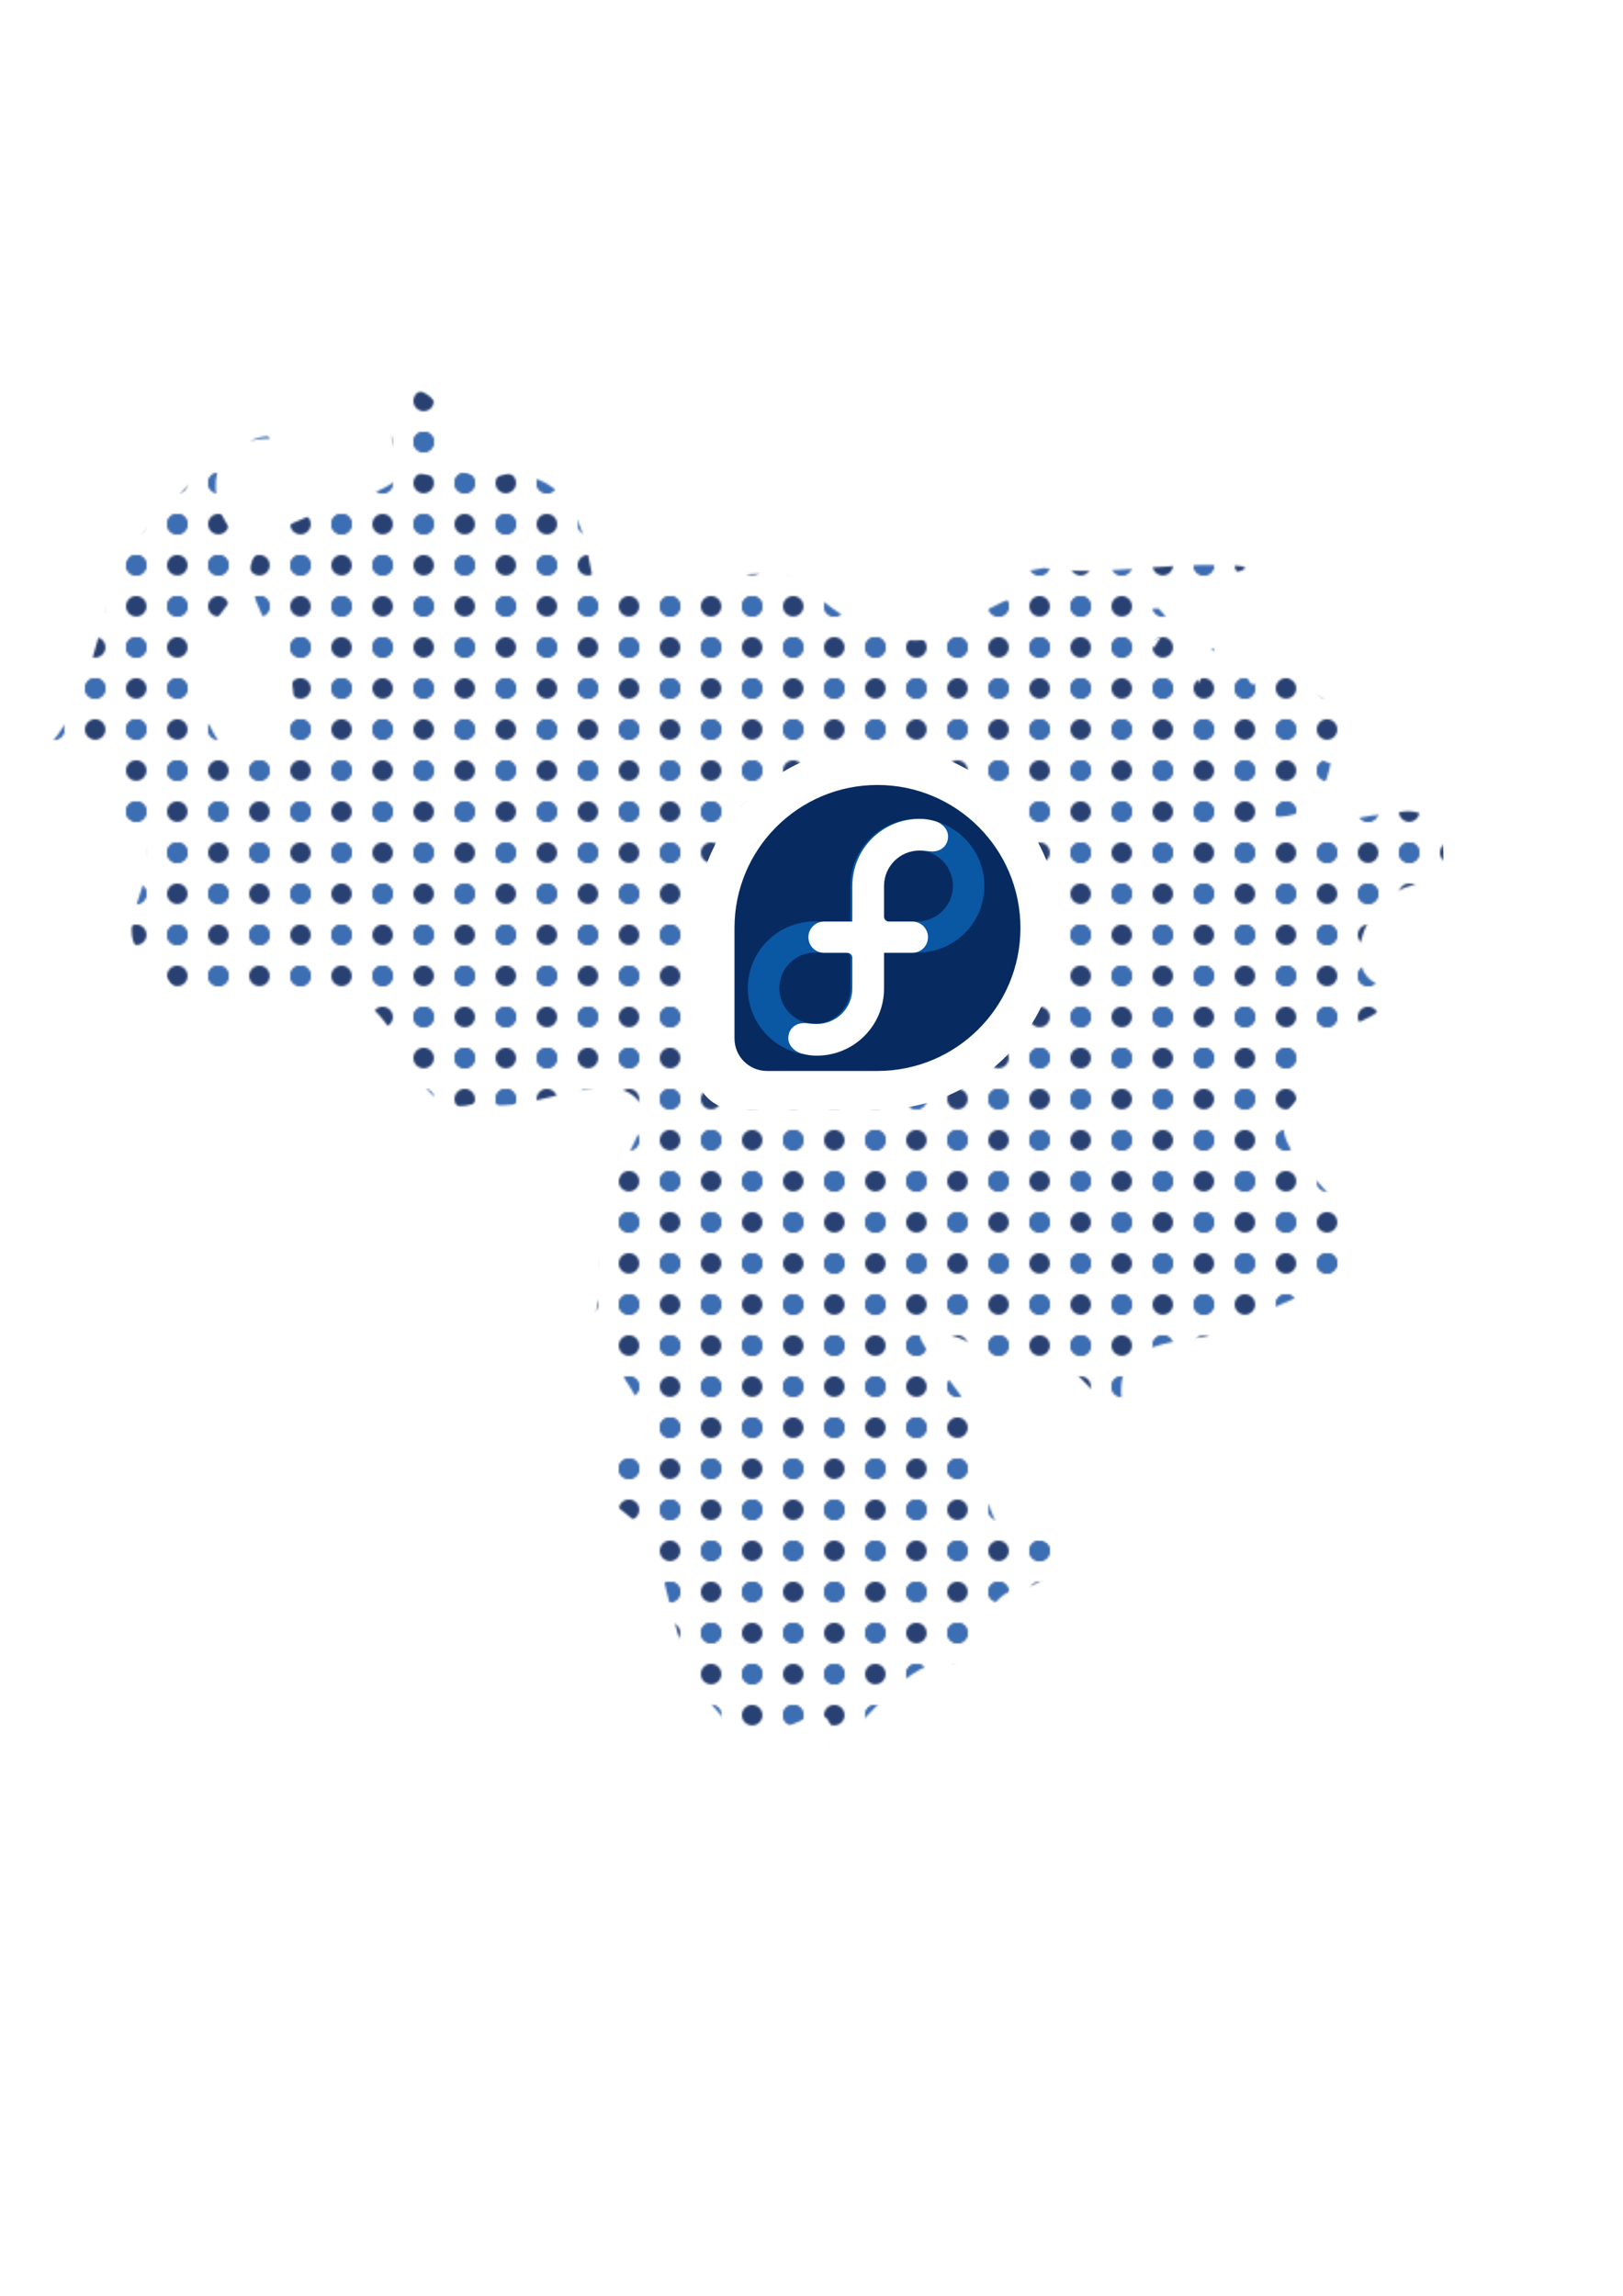
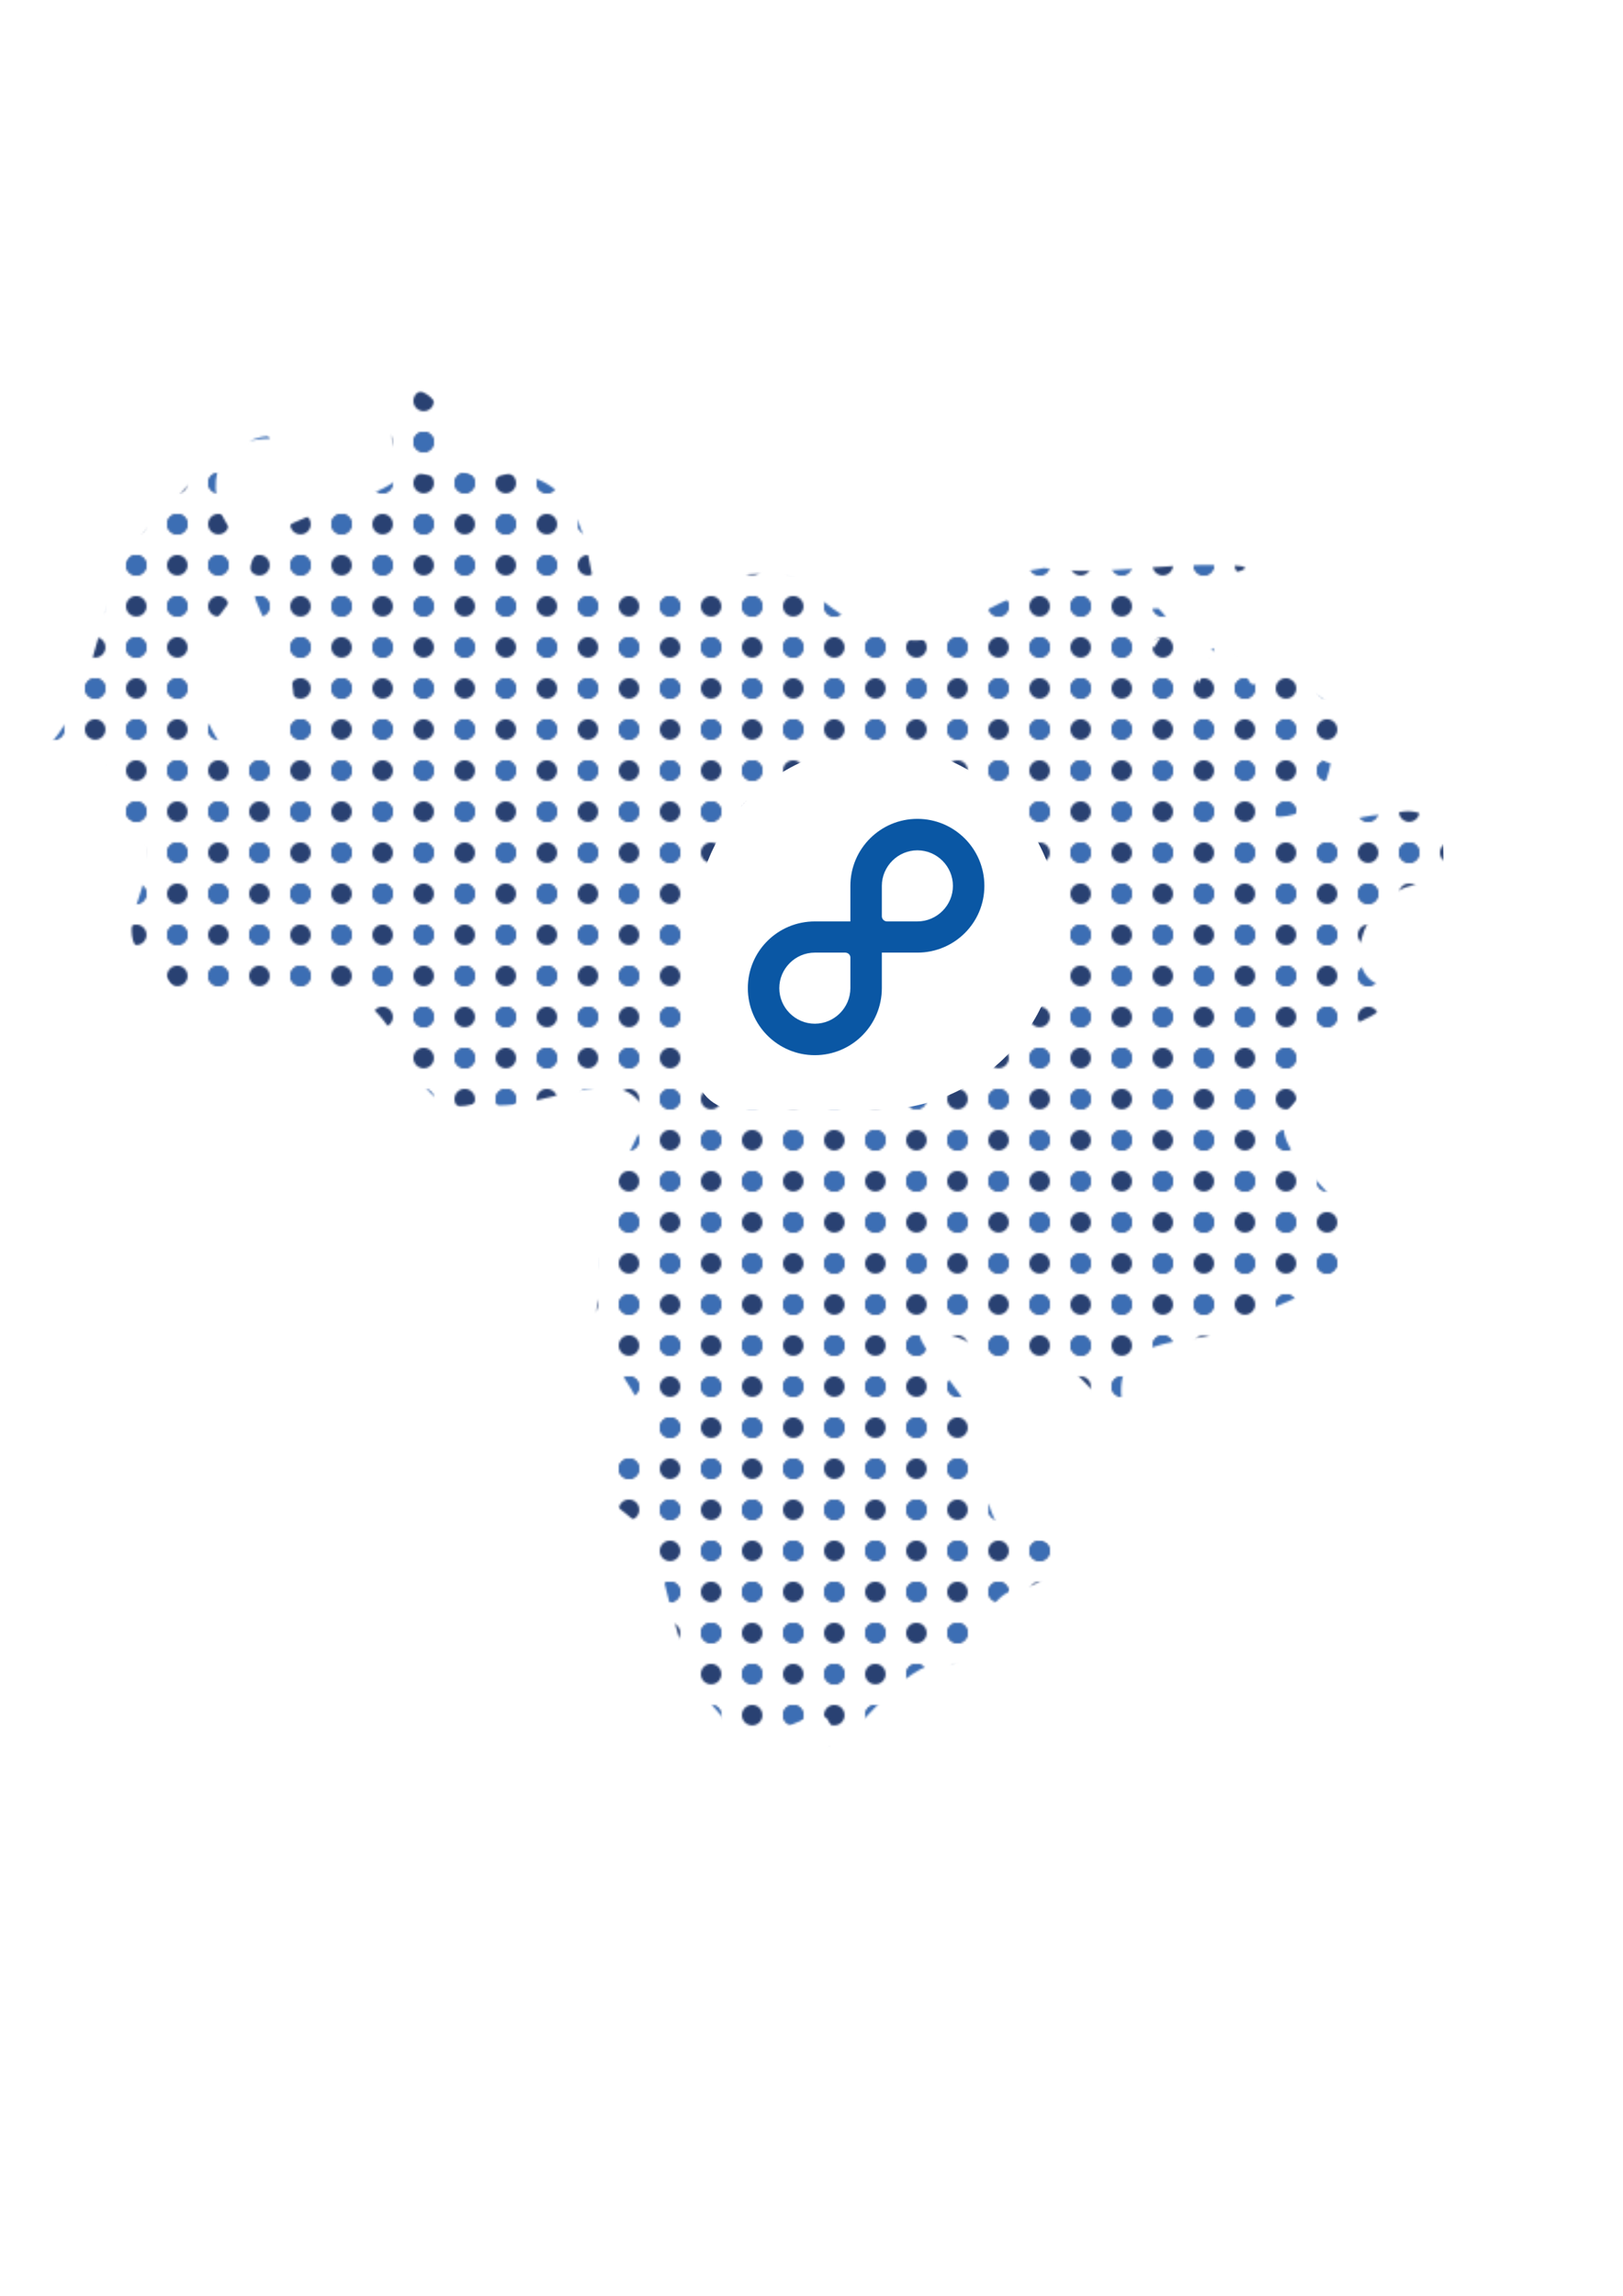
<svg xmlns="http://www.w3.org/2000/svg" xmlns:xlink="http://www.w3.org/1999/xlink" version="1.1" width="210mm" height="297mm" id="svg6639">
  <defs id="defs6641">
    <pattern patternTransform="matrix(1.004,0,0,1.004,322.682,572.597)" id="pattern4922" xlink:href="#pattern3315" />
    <pattern id="pattern3315" patternTransform="translate(322.857,572.362)" height="40" width="40" patternUnits="userSpaceOnUse">
      <g transform="translate(-322.857,-572.362)" id="g3297">
        <path transform="matrix(0.184,0,0,0.184,327.857,524.164)" d="m 135.714,288.791 c 0,14.991 -12.152,27.143 -27.143,27.143 -14.991,0 -27.143,-12.152 -27.143,-27.143 0,-14.991 12.152,-27.143 27.143,-27.143 14.991,0 27.143,12.152 27.143,27.143 z" id="path6230-6" style="fill:#294172;fill-opacity:1;stroke:none" />
        <path style="fill:#294172;fill-opacity:1;stroke:none" id="path6343" d="m 135.714,288.791 c 0,14.991 -12.152,27.143 -27.143,27.143 -14.991,0 -27.143,-12.152 -27.143,-27.143 0,-14.991 12.152,-27.143 27.143,-27.143 14.991,0 27.143,12.152 27.143,27.143 z" transform="matrix(0.184,0,0,0.184,307.857,524.164)" />
        <path transform="matrix(0.184,0,0,0.184,317.857,524.164)" d="m 135.714,288.791 c 0,14.991 -12.152,27.143 -27.143,27.143 -14.991,0 -27.143,-12.152 -27.143,-27.143 0,-14.991 12.152,-27.143 27.143,-27.143 14.991,0 27.143,12.152 27.143,27.143 z" id="path6357" style="fill:#ffffff;fill-opacity:1;stroke:none" />
        <path transform="matrix(0.184,0,0,0.184,307.857,524.164)" d="m 135.714,288.791 c 0,14.991 -12.152,27.143 -27.143,27.143 -14.991,0 -27.143,-12.152 -27.143,-27.143 0,-14.991 12.152,-27.143 27.143,-27.143 14.991,0 27.143,12.152 27.143,27.143 z" id="path6359" style="fill:#3c6eb4;fill-opacity:1;stroke:none" />
        <path style="fill:#ffffff;fill-opacity:1;stroke:none" id="path6361" d="m 135.714,288.791 c 0,14.991 -12.152,27.143 -27.143,27.143 -14.991,0 -27.143,-12.152 -27.143,-27.143 0,-14.991 12.152,-27.143 27.143,-27.143 14.991,0 27.143,12.152 27.143,27.143 z" transform="matrix(0.184,0,0,0.184,317.857,524.164)" />
        <path style="fill:#294172;fill-opacity:1;stroke:none" id="path6367" d="m 135.714,288.791 c 0,14.991 -12.152,27.143 -27.143,27.143 -14.991,0 -27.143,-12.152 -27.143,-27.143 0,-14.991 12.152,-27.143 27.143,-27.143 14.991,0 27.143,12.152 27.143,27.143 z" transform="matrix(0.184,0,0,0.184,327.857,544.164)" />
        <path transform="matrix(0.184,0,0,0.184,307.857,544.164)" d="m 135.714,288.791 c 0,14.991 -12.152,27.143 -27.143,27.143 -14.991,0 -27.143,-12.152 -27.143,-27.143 0,-14.991 12.152,-27.143 27.143,-27.143 14.991,0 27.143,12.152 27.143,27.143 z" id="path6369" style="fill:#294172;fill-opacity:1;stroke:none" />
        <path style="fill:#ffffff;fill-opacity:1;stroke:none" id="path6371" d="m 135.714,288.791 c 0,14.991 -12.152,27.143 -27.143,27.143 -14.991,0 -27.143,-12.152 -27.143,-27.143 0,-14.991 12.152,-27.143 27.143,-27.143 14.991,0 27.143,12.152 27.143,27.143 z" transform="matrix(0.184,0,0,0.184,317.857,544.164)" />
        <path style="fill:#3c6eb4;fill-opacity:1;stroke:none" id="path6373" d="m 135.714,288.791 c 0,14.991 -12.152,27.143 -27.143,27.143 -14.991,0 -27.143,-12.152 -27.143,-27.143 0,-14.991 12.152,-27.143 27.143,-27.143 14.991,0 27.143,12.152 27.143,27.143 z" transform="matrix(0.184,0,0,0.184,327.857,544.164)" />
        <path transform="matrix(0.184,0,0,0.184,317.857,544.164)" d="m 135.714,288.791 c 0,14.991 -12.152,27.143 -27.143,27.143 -14.991,0 -27.143,-12.152 -27.143,-27.143 0,-14.991 12.152,-27.143 27.143,-27.143 14.991,0 27.143,12.152 27.143,27.143 z" id="path6375" style="fill:#ffffff;fill-opacity:1;stroke:none" />
        <path transform="matrix(0.184,0,0,0.184,307.857,534.164)" d="m 135.714,288.791 c 0,14.991 -12.152,27.143 -27.143,27.143 -14.991,0 -27.143,-12.152 -27.143,-27.143 0,-14.991 12.152,-27.143 27.143,-27.143 14.991,0 27.143,12.152 27.143,27.143 z" id="path6377" style="fill:#ffffff;fill-opacity:1;stroke:none" />
        <path style="fill:#ffffff;fill-opacity:1;stroke:none" id="path6379" d="m 135.714,288.791 c 0,14.991 -12.152,27.143 -27.143,27.143 -14.991,0 -27.143,-12.152 -27.143,-27.143 0,-14.991 12.152,-27.143 27.143,-27.143 14.991,0 27.143,12.152 27.143,27.143 z" transform="matrix(0.184,0,0,0.184,327.857,534.164)" />
        <path transform="matrix(0.184,0,0,0.184,337.857,524.164)" d="m 135.714,288.791 c 0,14.991 -12.152,27.143 -27.143,27.143 -14.991,0 -27.143,-12.152 -27.143,-27.143 0,-14.991 12.152,-27.143 27.143,-27.143 14.991,0 27.143,12.152 27.143,27.143 z" id="path6381" style="fill:#ffffff;fill-opacity:1;stroke:none" />
        <path transform="matrix(0.184,0,0,0.184,337.857,544.164)" d="m 135.714,288.791 c 0,14.991 -12.152,27.143 -27.143,27.143 -14.991,0 -27.143,-12.152 -27.143,-27.143 0,-14.991 12.152,-27.143 27.143,-27.143 14.991,0 27.143,12.152 27.143,27.143 z" id="path6383" style="fill:#ffffff;fill-opacity:1;stroke:none" />
        <path style="fill:#ffffff;fill-opacity:1;stroke:none" id="path6385" d="m 135.714,288.791 c 0,14.991 -12.152,27.143 -27.143,27.143 -14.991,0 -27.143,-12.152 -27.143,-27.143 0,-14.991 12.152,-27.143 27.143,-27.143 14.991,0 27.143,12.152 27.143,27.143 z" transform="matrix(-0.184,0,0,-0.184,367.857,660.56)" />
-         <path style="fill:#ffffff;fill-opacity:1;stroke:none" id="path6387" d="m 135.714,288.791 c 0,14.991 -12.152,27.143 -27.143,27.143 -14.991,0 -27.143,-12.152 -27.143,-27.143 0,-14.991 12.152,-27.143 27.143,-27.143 14.991,0 27.143,12.152 27.143,27.143 z" transform="matrix(-0.184,0,0,-0.184,347.857,660.56)" />
      </g>
    </pattern>
    <mask id="mask4924">
      <path d="M 23.641,364.889 C 53.727,331.781 44.446,277.085 82.286,249.136 92.873,232.4 126.718,207.452 134.724,214.555 c -35.223,-1.749 -33.719,30.637 -20.989,45.469 22.003,32.714 -30.65,47.524 -18.895,77.778 8.587,17.837 18.087,51.057 40.984,23.417 23.234,-28.667 -13.377,-54.329 -13.677,-82.108 3.462,-30.574 63.095,-29.591 76.835,-49.455 -6.1,-2.112 30.624,11.85 12.763,-8.365 -31.742,22.341 -21.344,-49.866 0.952,-24.95 -0.51,24.754 9.645,41.881 36.698,35.18 33.254,1.96 36.973,31.896 41.261,56.08 33.064,11.37 67.216,-15.513 100.338,-4.114 19.569,20.274 51.455,38.581 73.892,24.945 17.71,-9.546 31.912,-21.702 53.289,-18.422 -22.485,-6.077 -37.876,-7.377 -7.651,-12.279 28.115,4.382 58.586,-2.84 87.866,-1.225 40.331,-0.423 -49.652,15.273 -38.908,11.398 6.017,6.506 -14.473,10.645 7.067,9.626 21.988,21.476 -34.496,14.295 -2.006,18.945 12.765,-23.12 17.842,1.605 21.784,17.7 7.671,-27.055 9.731,-0.478 7.879,1.028 -3.013,-18.628 13.295,-5.245 -1.954,-17.989 22.515,-0.947 13.989,29.836 26.391,11.553 5.742,-6.752 26.141,14.642 40.994,20.049 6.309,14.901 -23.127,20.697 -8.947,24.445 -3.812,19.984 -15.055,29.014 -34.089,25.252 24.279,18.84 36.117,-1.226 64.07,-0.26 24.133,-9.559 38.639,26.755 10.936,34.516 -25.765,4.282 -39.522,49.22 -10.239,49.936 -4.872,27.114 -57.426,13.14 -42.762,51.741 -32.882,22.963 18.342,44.982 23.521,69.527 -6.012,30.062 -41.128,31.781 -61.411,46.915 -22.146,6.773 -57.489,1.649 -51.886,35.707 -17.425,1.243 -21.689,-28.524 -43.342,-18.154 -21.248,4.773 -26.827,-18.161 -48.284,-15.652 -23.967,-10.142 16.966,29.235 18.838,41.245 3.294,19.996 4.611,48.083 18.221,59.904 25.108,-8.11 31.818,14.343 7.354,22.291 -26.635,1.247 -20,43.546 -43.301,36.652 -22.345,5.529 -39.683,38.33 -53.102,40.331 7.602,-38.814 -39.737,17.594 -52.519,-14.374 -21.721,-22.901 -23.931,-56.994 -33.673,-85.431 -13.91,-20.941 -43.633,-22.753 -10.59,-43.001 24.457,-23.073 -27.3,-47.577 -14.672,-77.931 -3.947,-32.788 8.722,-59.779 22.62,-86.115 -10.18,-33.369 -56.965,1.796 -82.132,-7.528 -37.614,14.962 -33.895,-58.526 -73.896,-52.007 -24.783,-2.19 -72.269,18.145 -81.782,-15.485 C 40.467,458.52 95.193,418.716 60.336,399.748 53.602,375.67 50.178,349.548 23.641,364.889" id="path4926" style="fill:#cccccc;fill-opacity:1;stroke:none" />
    </mask>
  </defs>
  <g id="layer1">
    <path d="m 14.921,12.261 c 233.901,0 453.353,98.254 687.254,98.254 0,335.121 14.449,571.988 14.449,907.109 -233.901,0 -467.802,0 -701.703,0 0,-335.121 0,-670.242 0,-1005.364 z" mask="url(#mask4924)" id="rect4135" style="fill:url(#pattern4922);fill-opacity:1;stroke:none" />
    <g transform="matrix(1.305,0,0,1.305,248.943,202.777)" id="g8197" style="fill:#ffffff;stroke:none">
      <g transform="matrix(4.147,0,0,4.147,-599.819,123.976)" id="g8199" style="fill:#ffffff;stroke:none">
        <path d="M 194.357,16.45 C 194.357,7.365 186.992,0 177.908,0 168.827,0 161.465,7.359 161.459,16.438 l -5e-4,-5.37e-4 0,12.729 5e-4,5.37e-4 c 0.005,2.062 1.677,3.73 3.74,3.73 l 0.018,-5.25e-4 0.001,5.25e-4 12.697,0 c 9.082,-0.003 16.443,-7.366 16.443,-16.448" id="path8201" style="fill:#ffffff;fill-opacity:1;fill-rule:nonzero;stroke:none" />
        <path d="m 954.781,29.406 c -22.063,0 -39.938,17.875 -39.938,39.938 l 0,21.188 -21.188,0 c -22.063,-4e-6 -39.938,17.72 -39.938,39.781 -8e-5,22.062 17.874,39.938 39.938,39.938 22.062,1e-5 39.938,-17.875 39.938,-39.938 l 0,-21.188 21.188,0 c 22.062,0 39.938,-17.719 39.938,-39.781 -4e-5,-22.063 -17.876,-39.938 -39.938,-39.938 z m 0,18.75 c 11.646,4e-6 21.188,9.54 21.188,21.188 10e-6,11.644 -9.542,21.188 -21.188,21.188 l -0.156,0 -17.969,0 c -1.647,-4e-6 -3.062,-1.419 -3.062,-3.062 l 0,-18.125 c 0.02,-11.632 9.557,-21.188 21.188,-21.188 z m -61.125,60.969 18.094,0 c 1.644,0 3.094,1.262 3.094,2.906 l 0,18.281 c -0.018,11.628 -9.555,21.188 -21.188,21.188 -11.644,1e-5 -21.188,-9.543 -21.188,-21.188 -10e-6,-11.646 9.543,-21.188 21.188,-21.188 z" transform="matrix(0.193,0,0,0.193,-1.772,-1.778)" id="path8203" style="fill:#ffffff;fill-opacity:1;fill-rule:nonzero;stroke:none" />
        <path d="m 175.017,15.711 0,-4.086 0,-0.005 c 0,-4.264 3.456,-7.72 7.72,-7.72 0.647,0 1.107,0.073 1.706,0.23 0.873,0.229 1.586,0.944 1.586,1.777 2.4e-4,1.007 -0.73,1.738 -1.822,1.738 -0.52,0 -0.708,-0.1 -1.47,-0.1 -2.248,0 -4.071,1.82 -4.074,4.069 l 0,3.523 0,5.39e-4 c 0,0.318 0.257,0.575 0.575,0.575 l 0.002,0 2.676,0 c 0.997,0 1.802,0.798 1.803,1.797 0,1 -0.806,1.797 -1.803,1.797 l -3.253,0 0,4.104 0,0.005 c 0,4.263 -3.457,7.72 -7.72,7.72 -0.647,0 -1.107,-0.073 -1.705,-0.23 -0.873,-0.228 -1.587,-0.944 -1.587,-1.777 0,-1.006 0.731,-1.738 1.823,-1.738 0.52,0 0.708,0.1 1.47,0.1 2.248,0 4.071,-1.821 4.075,-4.069 l 0,-3.541 c 0,-0.317 -0.258,-0.574 -0.575,-0.574 l -0.002,0 -2.676,-5.37e-4 c -0.997,0 -1.803,-0.796 -1.803,-1.796 -5.6e-4,-1.006 0.814,-1.799 1.822,-1.799 l 3.233,0" id="path8205" style="fill:#ffffff;fill-opacity:1;fill-rule:nonzero;stroke:none" />
      </g>
    </g>
    <g transform="matrix(1.025,0,0,1.025,287.694,256.731)" id="g2758" style="stroke:none">
      <g transform="matrix(4.147,0,0,4.147,-599.819,123.976)" id="g2516" style="stroke:none">
-         <path d="M 194.357,16.45 C 194.357,7.365 186.992,0 177.908,0 168.827,0 161.465,7.359 161.459,16.438 l -5e-4,-5.37e-4 0,12.729 5e-4,5.37e-4 c 0.005,2.062 1.677,3.73 3.74,3.73 l 0.018,-5.25e-4 0.001,5.25e-4 12.697,0 c 9.082,-0.003 16.443,-7.366 16.443,-16.448" id="path3584" style="fill:#072b61;fill-opacity:1;fill-rule:nonzero;stroke:none" />
-         <path d="m 954.781,29.406 c -22.063,0 -39.938,17.875 -39.938,39.938 l 0,21.188 -21.188,0 c -22.063,-4e-6 -39.938,17.72 -39.938,39.781 -8e-5,22.062 17.874,39.938 39.938,39.938 22.062,1e-5 39.938,-17.875 39.938,-39.938 l 0,-21.188 21.188,0 c 22.062,0 39.938,-17.719 39.938,-39.781 -4e-5,-22.063 -17.876,-39.938 -39.938,-39.938 z m 0,18.75 c 11.646,4e-6 21.188,9.54 21.188,21.188 10e-6,11.644 -9.542,21.188 -21.188,21.188 l -0.156,0 -17.969,0 c -1.647,-4e-6 -3.062,-1.419 -3.062,-3.062 l 0,-18.125 c 0.02,-11.632 9.557,-21.188 21.188,-21.188 z m -61.125,60.969 18.094,0 c 1.644,0 3.094,1.262 3.094,2.906 l 0,18.281 c -0.018,11.628 -9.555,21.188 -21.188,21.188 -11.644,1e-5 -21.188,-9.543 -21.188,-21.188 -10e-6,-11.646 9.543,-21.188 21.188,-21.188 z" transform="matrix(0.193,0,0,0.193,-1.772,-1.778)" id="path2497" style="fill:#0a57a4;fill-opacity:1;fill-rule:nonzero;stroke:none" />
-         <path d="m 175.017,15.711 0,-4.086 0,-0.005 c 0,-4.264 3.456,-7.72 7.72,-7.72 0.647,0 1.107,0.073 1.706,0.23 0.873,0.229 1.586,0.944 1.586,1.777 2.4e-4,1.007 -0.73,1.738 -1.822,1.738 -0.52,0 -0.708,-0.1 -1.47,-0.1 -2.248,0 -4.071,1.82 -4.074,4.069 l 0,3.523 0,5.39e-4 c 0,0.318 0.257,0.575 0.575,0.575 l 0.002,0 2.676,0 c 0.997,0 1.802,0.798 1.803,1.797 0,1 -0.806,1.797 -1.803,1.797 l -3.253,0 0,4.104 0,0.005 c 0,4.263 -3.457,7.72 -7.72,7.72 -0.647,0 -1.107,-0.073 -1.705,-0.23 -0.873,-0.228 -1.587,-0.944 -1.587,-1.777 0,-1.006 0.731,-1.738 1.823,-1.738 0.52,0 0.708,0.1 1.47,0.1 2.248,0 4.071,-1.821 4.075,-4.069 l 0,-3.541 c 0,-0.317 -0.258,-0.574 -0.575,-0.574 l -0.002,0 -2.676,-5.37e-4 c -0.997,0 -1.803,-0.796 -1.803,-1.796 -5.6e-4,-1.006 0.814,-1.799 1.822,-1.799 l 3.233,0" id="path3588" style="fill:#ffffff;fill-opacity:1;fill-rule:nonzero;stroke:none" />
+         <path d="m 954.781,29.406 c -22.063,0 -39.938,17.875 -39.938,39.938 l 0,21.188 -21.188,0 c -22.063,-4e-6 -39.938,17.72 -39.938,39.781 -8e-5,22.062 17.874,39.938 39.938,39.938 22.062,1e-5 39.938,-17.875 39.938,-39.938 l 0,-21.188 21.188,0 c 22.062,0 39.938,-17.719 39.938,-39.781 -4e-5,-22.063 -17.876,-39.938 -39.938,-39.938 z m 0,18.75 c 11.646,4e-6 21.188,9.54 21.188,21.188 10e-6,11.644 -9.542,21.188 -21.188,21.188 l -0.156,0 -17.969,0 c -1.647,-4e-6 -3.062,-1.419 -3.062,-3.062 l 0,-18.125 c 0.02,-11.632 9.557,-21.188 21.188,-21.188 m -61.125,60.969 18.094,0 c 1.644,0 3.094,1.262 3.094,2.906 l 0,18.281 c -0.018,11.628 -9.555,21.188 -21.188,21.188 -11.644,1e-5 -21.188,-9.543 -21.188,-21.188 -10e-6,-11.646 9.543,-21.188 21.188,-21.188 z" transform="matrix(0.193,0,0,0.193,-1.772,-1.778)" id="path2497" style="fill:#0a57a4;fill-opacity:1;fill-rule:nonzero;stroke:none" />
      </g>
    </g>
  </g>
</svg>